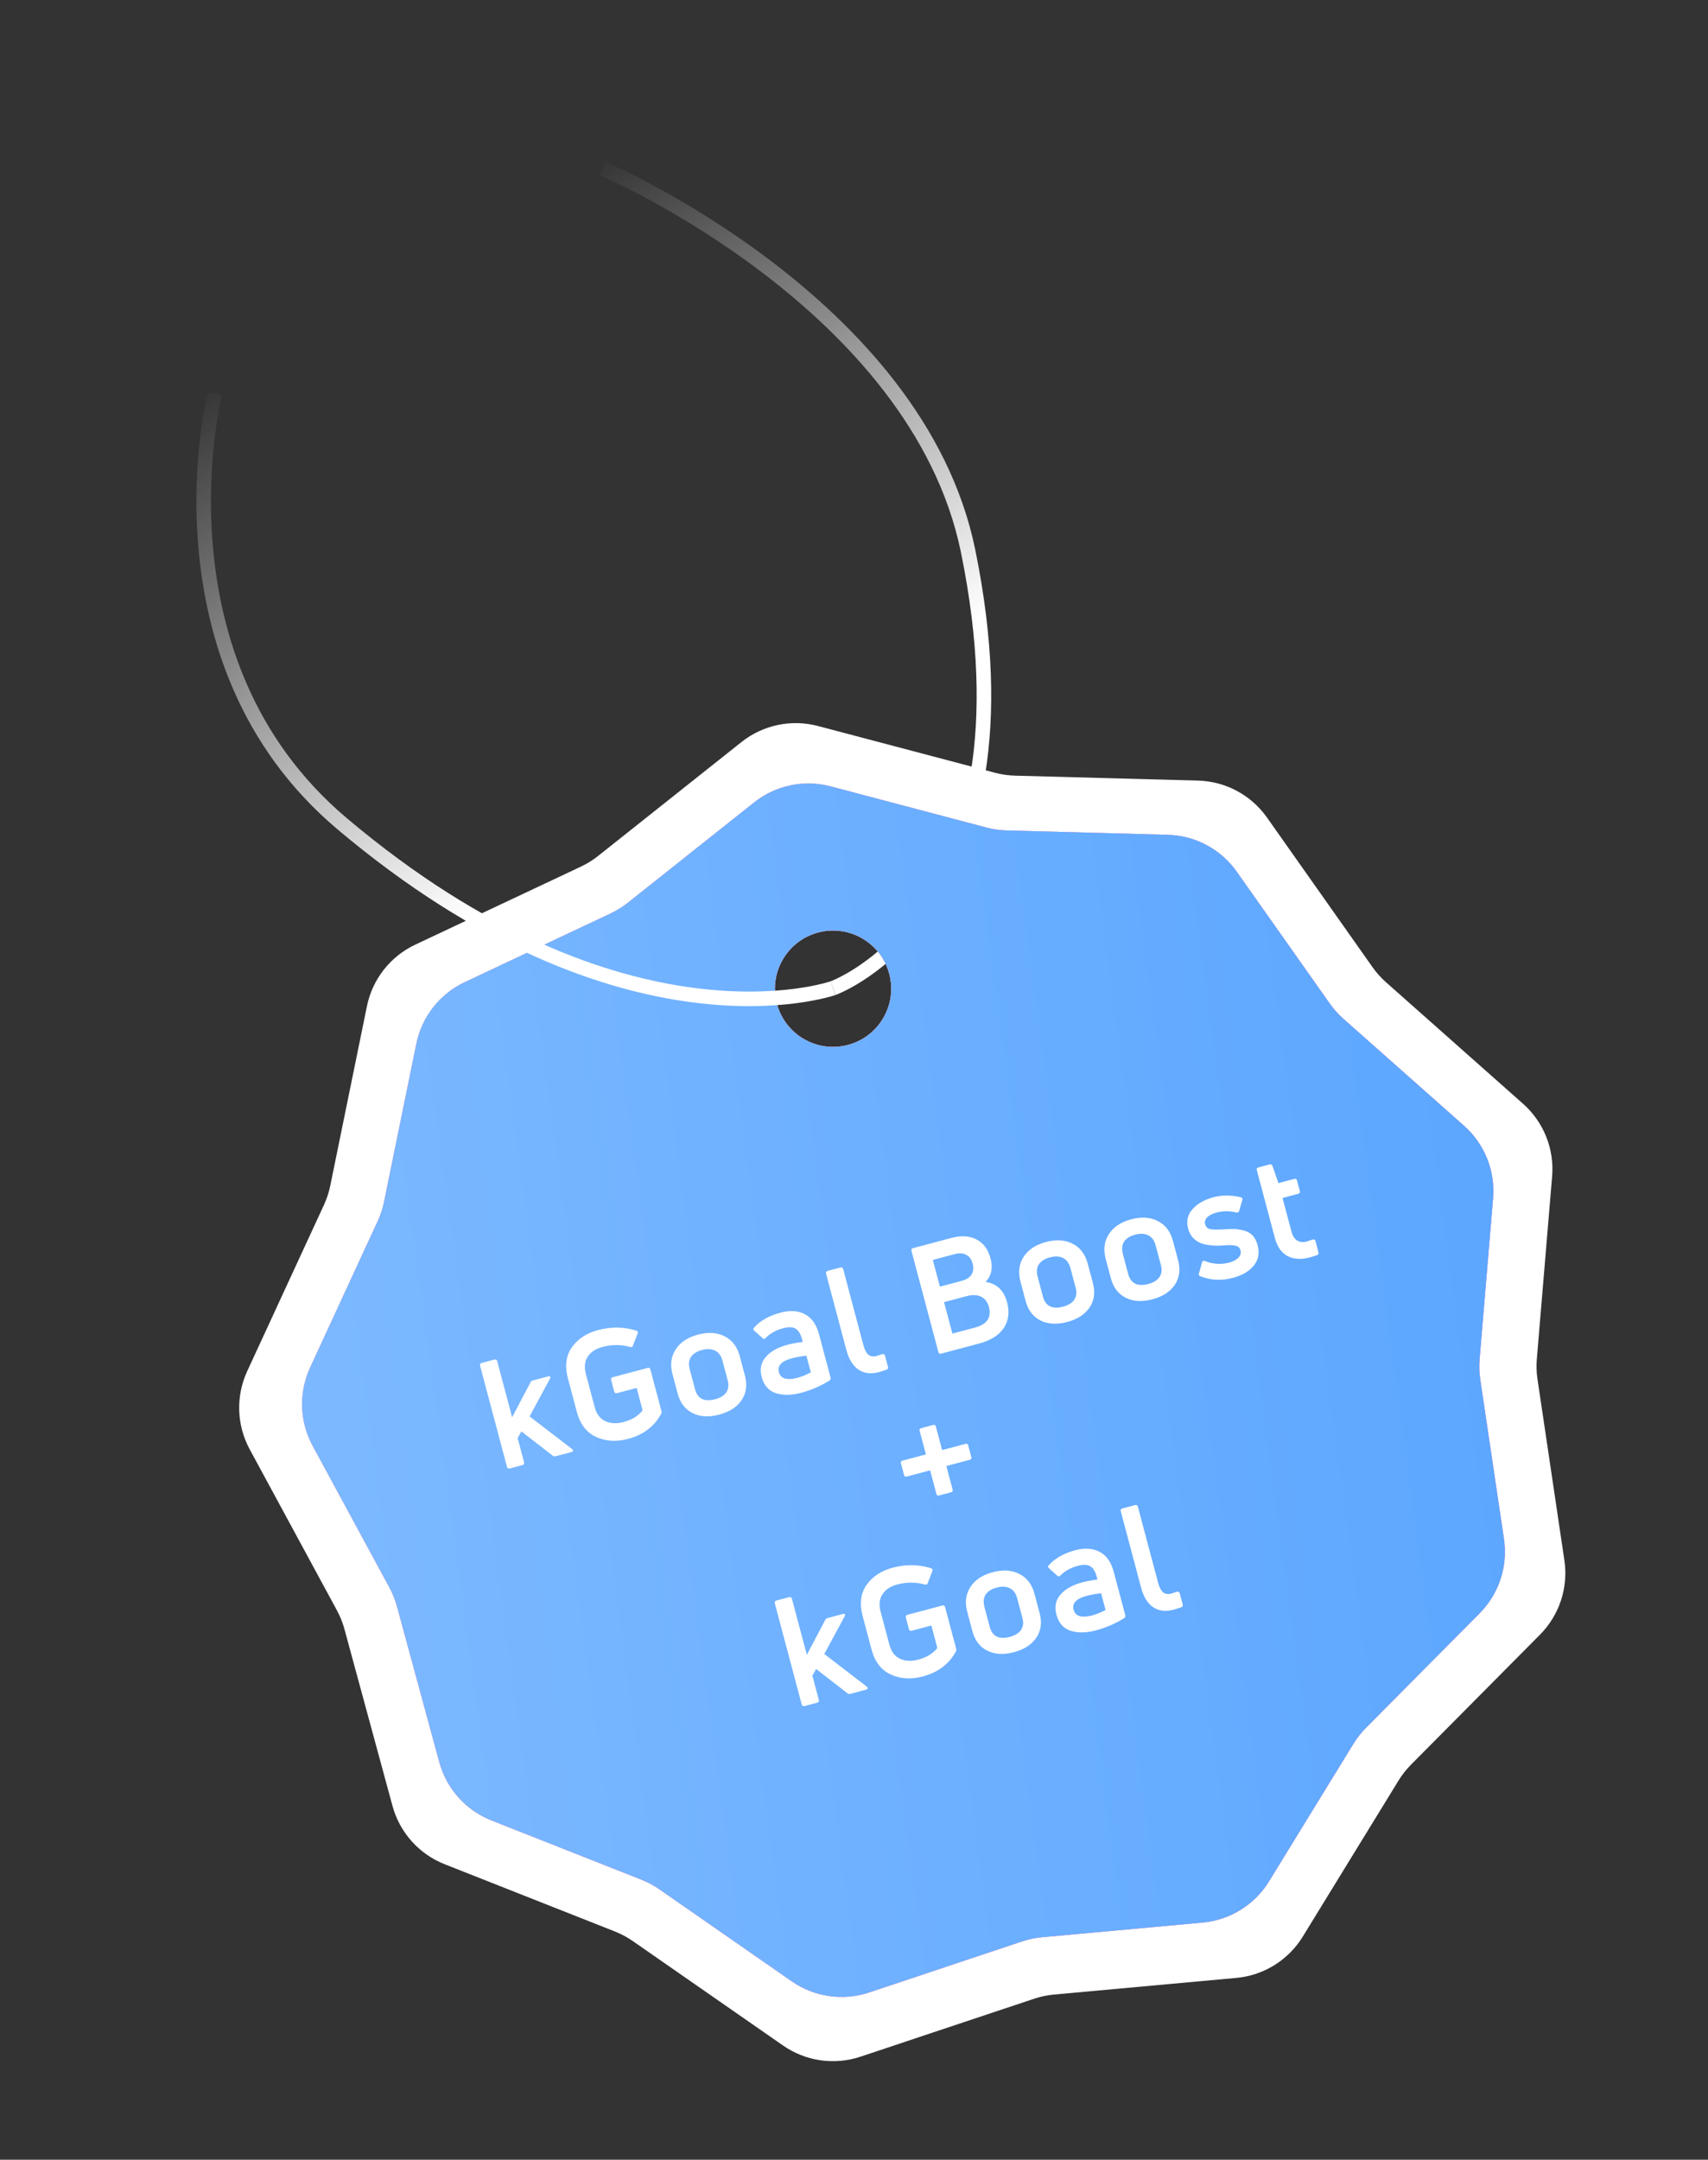
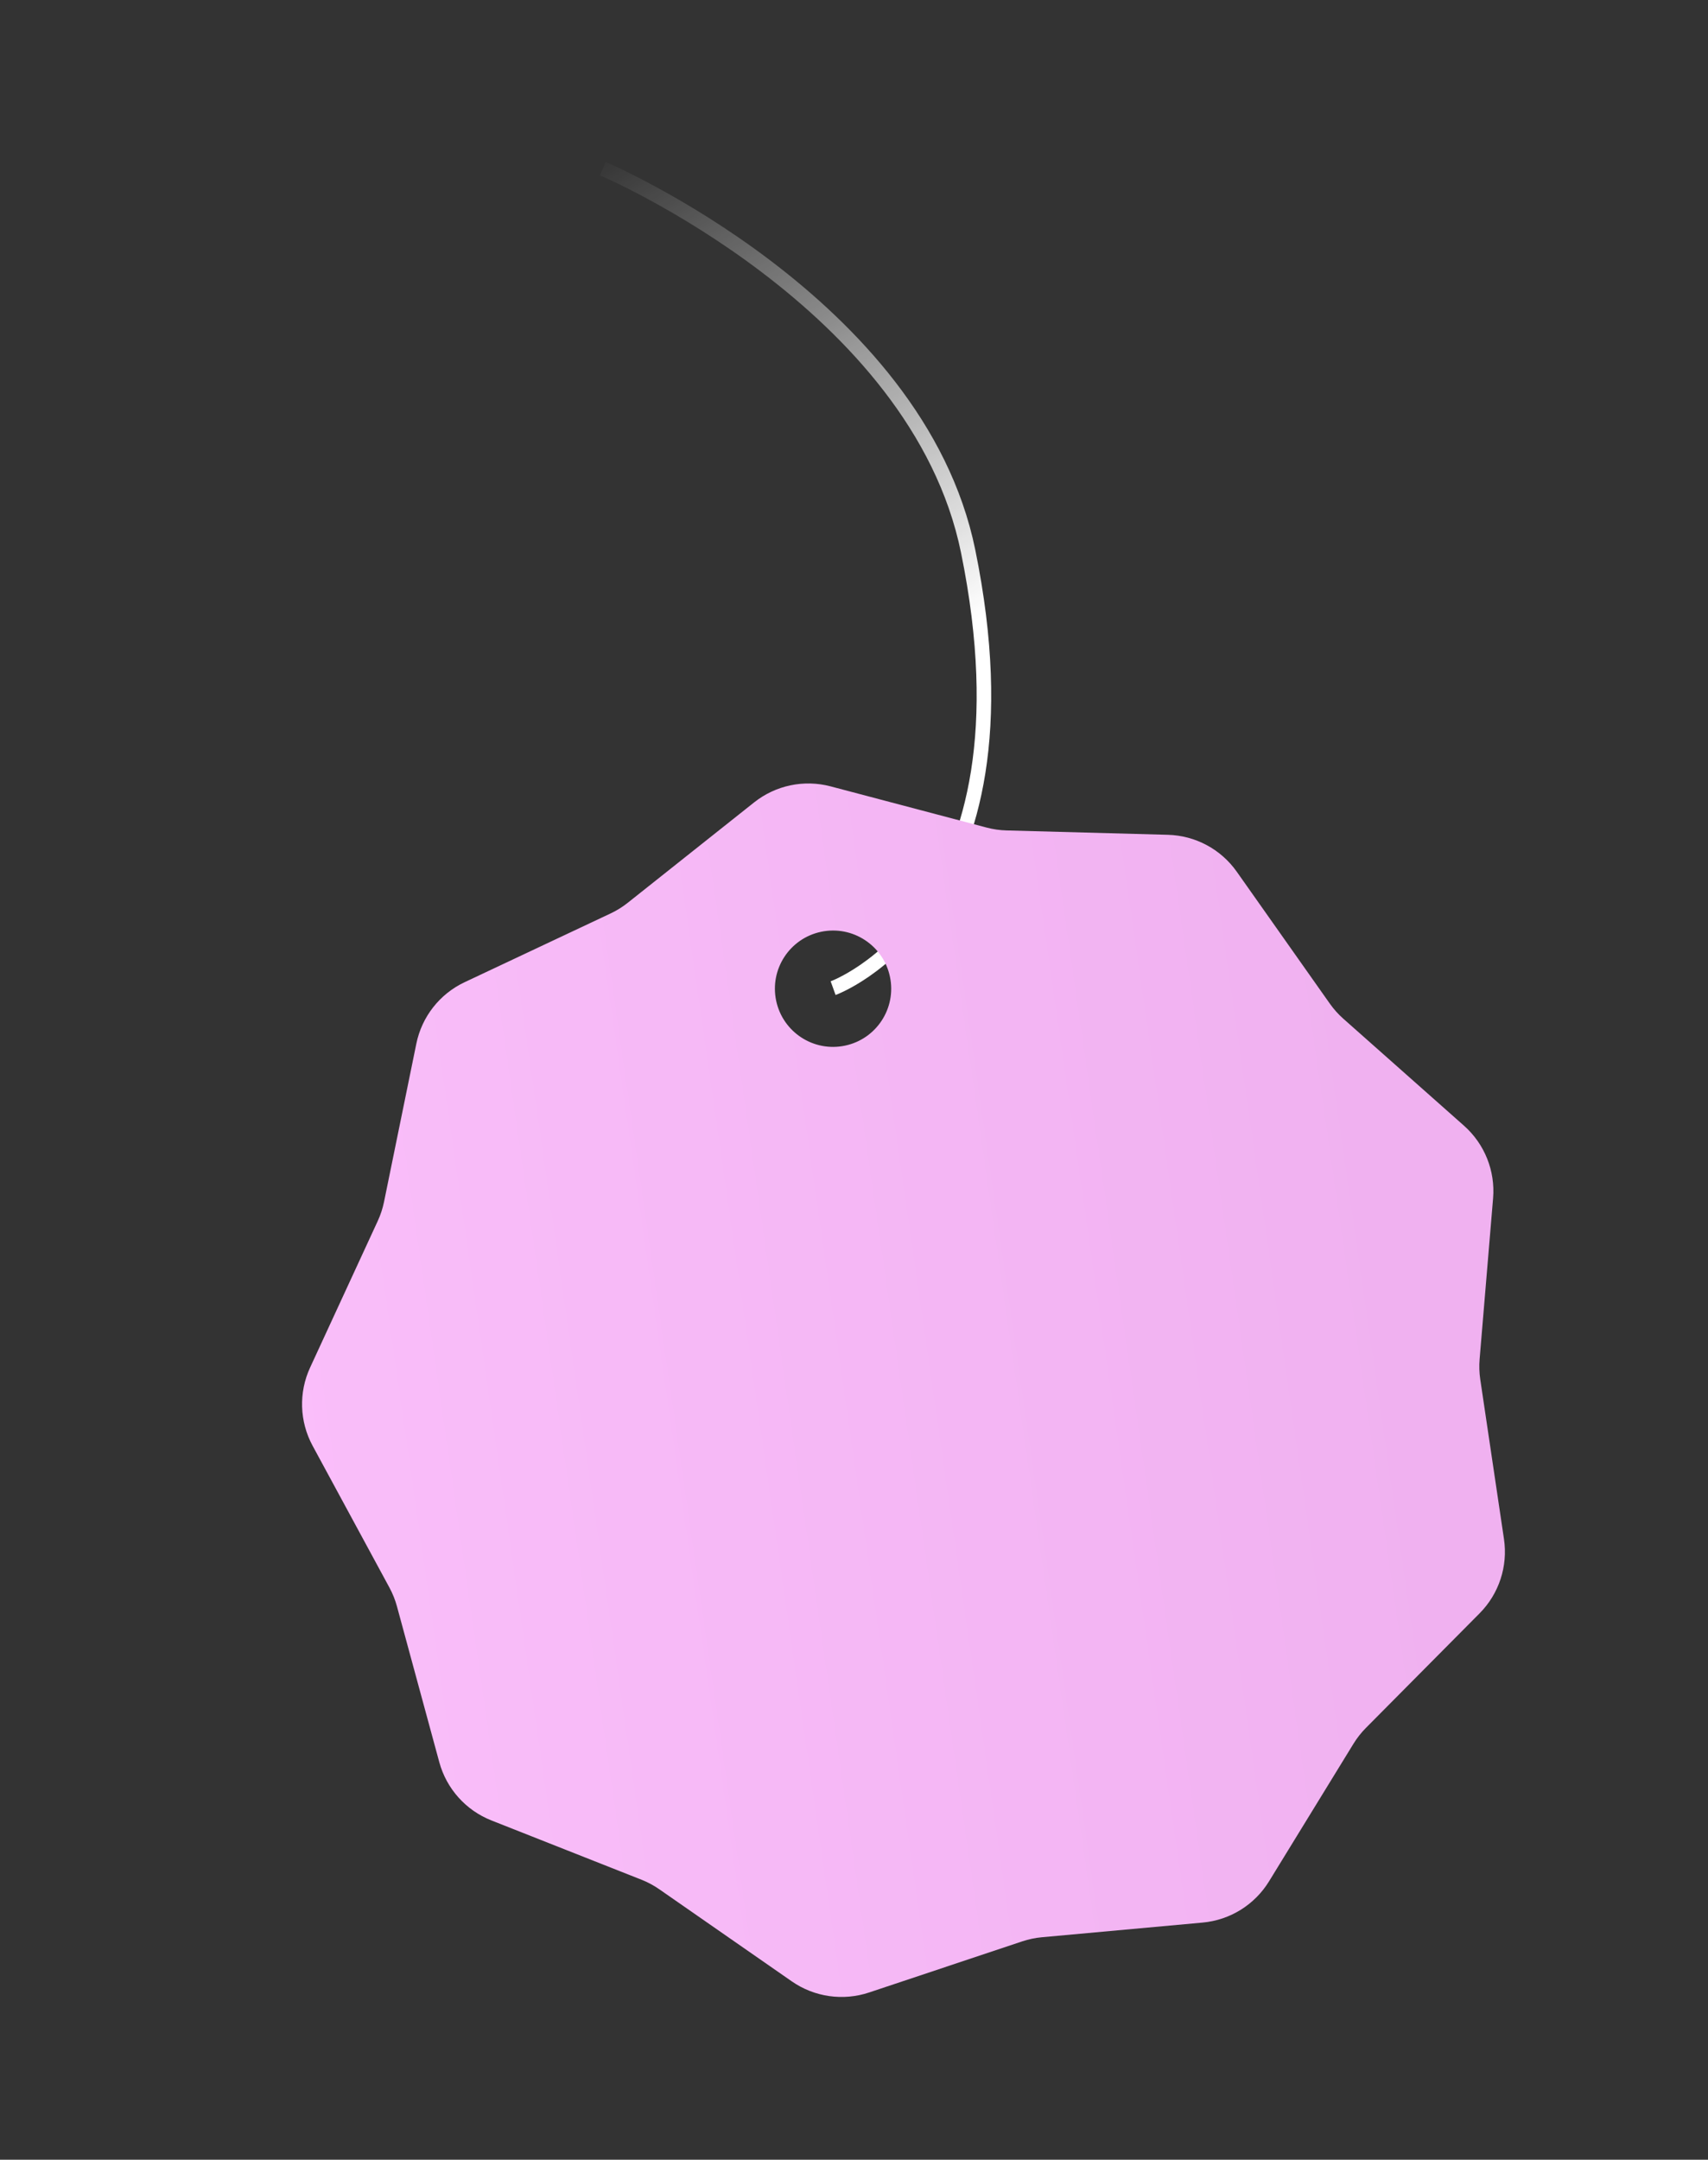
<svg xmlns="http://www.w3.org/2000/svg" width="235" height="297" viewBox="0 0 235 297" fill="none">
  <rect x="0" y="0" width="235" height="297" fill="#333333" stroke="none" />
  <path d="M82.944 23.191C82.944 23.191 126.218 41.601 133.203 75.802C143.362 125.549 114.627 135.887 114.627 135.887" stroke="url(#paint0_linear_2088_631)" stroke-width="2" />
-   <path fill-rule="evenodd" clip-rule="evenodd" d="M112.543 99.84C108.884 98.874 104.983 99.691 102.018 102.045L82.283 117.715C81.558 118.291 80.769 118.78 79.932 119.174L57.132 129.909C53.708 131.521 51.245 134.655 50.487 138.363L45.441 163.053C45.256 163.96 44.967 164.842 44.579 165.682L34.013 188.56C32.426 191.997 32.553 195.981 34.356 199.309L46.362 221.465C46.803 222.279 47.148 223.141 47.391 224.034L54.003 248.351C54.996 252.004 57.654 254.974 61.175 256.364L84.614 265.62C85.474 265.96 86.293 266.398 87.053 266.926L107.749 281.304C110.857 283.464 114.803 284.03 118.393 282.832L142.298 274.857C143.176 274.564 144.085 274.373 145.006 274.289L170.102 272C173.872 271.657 177.258 269.554 179.239 266.329L192.424 244.853C192.909 244.065 193.482 243.335 194.134 242.678L211.888 224.793C214.554 222.107 215.797 218.32 215.241 214.576L211.537 189.649C211.401 188.734 211.372 187.806 211.449 186.884L213.553 161.771C213.869 157.999 212.387 154.299 209.554 151.789L190.694 135.074C190.002 134.461 189.383 133.769 188.849 133.013L174.319 112.423C172.136 109.331 168.623 107.449 164.839 107.347L139.648 106.666C138.723 106.641 137.804 106.509 136.909 106.272L112.543 99.84ZM115.825 147.237C121.444 146.06 125.045 140.551 123.868 134.932C122.691 129.312 117.182 125.711 111.562 126.888C105.943 128.065 102.342 133.575 103.519 139.194C104.696 144.813 110.206 148.415 115.825 147.237Z" fill="white" />
  <path fill-rule="evenodd" clip-rule="evenodd" d="M114.282 108.14C110.622 107.174 106.721 107.991 103.757 110.345L86.368 124.152C85.643 124.728 84.855 125.217 84.017 125.612L63.928 135.07C60.504 136.682 58.041 139.815 57.283 143.524L52.837 165.279C52.652 166.185 52.362 167.067 51.974 167.907L42.665 188.066C41.078 191.502 41.205 195.486 43.008 198.814L53.587 218.336C54.027 219.15 54.373 220.012 54.615 220.905L60.441 242.331C61.434 245.983 64.093 248.953 67.613 250.343L88.266 258.499C89.126 258.839 89.945 259.277 90.704 259.805L108.94 272.474C112.049 274.633 115.994 275.2 119.584 274.002L140.647 266.974C141.525 266.682 142.434 266.491 143.355 266.407L165.468 264.39C169.237 264.047 172.623 261.944 174.604 258.719L186.222 239.797C186.706 239.008 187.28 238.278 187.932 237.621L203.574 221.863C206.241 219.177 207.484 215.39 206.928 211.645L203.664 189.682C203.528 188.767 203.499 187.839 203.576 186.917L205.43 164.79C205.746 161.018 204.263 157.319 201.431 154.808L184.813 140.081C184.121 139.467 183.502 138.775 182.968 138.019L170.165 119.878C167.983 116.785 164.469 114.904 160.685 114.801L138.489 114.201C137.564 114.176 136.645 114.044 135.751 113.808L114.282 108.14ZM116.258 143.797C120.582 142.891 123.354 138.651 122.448 134.327C121.542 130.003 117.302 127.231 112.977 128.137C108.653 129.043 105.882 133.283 106.788 137.607C107.694 141.932 111.933 144.703 116.258 143.797Z" fill="url(#paint1_linear_2088_631)" />
-   <path fill-rule="evenodd" clip-rule="evenodd" d="M114.282 108.14C110.622 107.174 106.721 107.991 103.757 110.345L86.368 124.152C85.643 124.728 84.855 125.217 84.017 125.612L63.928 135.07C60.504 136.682 58.041 139.815 57.283 143.524L52.837 165.279C52.652 166.185 52.362 167.067 51.974 167.907L42.665 188.066C41.078 191.502 41.205 195.486 43.008 198.814L53.587 218.336C54.027 219.15 54.373 220.012 54.615 220.905L60.441 242.331C61.434 245.983 64.093 248.953 67.613 250.343L88.266 258.499C89.126 258.839 89.945 259.277 90.704 259.805L108.94 272.474C112.049 274.633 115.994 275.2 119.584 274.002L140.647 266.974C141.525 266.682 142.434 266.491 143.355 266.407L165.468 264.39C169.237 264.047 172.623 261.944 174.604 258.719L186.222 239.797C186.706 239.008 187.28 238.278 187.932 237.621L203.574 221.863C206.241 219.177 207.484 215.39 206.928 211.645L203.664 189.682C203.528 188.767 203.499 187.839 203.576 186.917L205.43 164.79C205.746 161.018 204.263 157.319 201.431 154.808L184.813 140.081C184.121 139.467 183.502 138.775 182.968 138.019L170.165 119.878C167.983 116.785 164.469 114.904 160.685 114.801L138.489 114.201C137.564 114.176 136.645 114.044 135.751 113.808L114.282 108.14ZM116.258 143.797C120.582 142.891 123.354 138.651 122.448 134.327C121.542 130.003 117.302 127.231 112.977 128.137C108.653 129.043 105.882 133.283 106.788 137.607C107.694 141.932 111.933 144.703 116.258 143.797Z" fill="url(#paint2_linear_2088_631)" />
-   <path fill-rule="evenodd" clip-rule="evenodd" d="M114.282 108.14C110.622 107.174 106.721 107.991 103.757 110.345L86.368 124.152C85.643 124.728 84.855 125.217 84.017 125.612L63.928 135.07C60.504 136.682 58.041 139.815 57.283 143.524L52.837 165.279C52.652 166.185 52.362 167.067 51.974 167.907L42.665 188.066C41.078 191.502 41.205 195.486 43.008 198.814L53.587 218.336C54.027 219.15 54.373 220.012 54.615 220.905L60.441 242.331C61.434 245.983 64.093 248.953 67.613 250.343L88.266 258.499C89.126 258.839 89.945 259.277 90.704 259.805L108.94 272.474C112.049 274.633 115.994 275.2 119.584 274.002L140.647 266.974C141.525 266.682 142.434 266.491 143.355 266.407L165.468 264.39C169.237 264.047 172.623 261.944 174.604 258.719L186.222 239.797C186.706 239.008 187.28 238.278 187.932 237.621L203.574 221.863C206.241 219.177 207.484 215.39 206.928 211.645L203.664 189.682C203.528 188.767 203.499 187.839 203.576 186.917L205.43 164.79C205.746 161.018 204.263 157.319 201.431 154.808L184.813 140.081C184.121 139.467 183.502 138.775 182.968 138.019L170.165 119.878C167.983 116.785 164.469 114.904 160.685 114.801L138.489 114.201C137.564 114.176 136.645 114.044 135.751 113.808L114.282 108.14ZM116.258 143.797C120.582 142.891 123.354 138.651 122.448 134.327C121.542 130.003 117.302 127.231 112.977 128.137C108.653 129.043 105.882 133.283 106.788 137.607C107.694 141.932 111.933 144.703 116.258 143.797Z" fill="url(#paint3_linear_2088_631)" />
-   <path d="M78.623 199.684L76.472 200.256C76.283 200.307 76.138 200.28 76.038 200.176L71.739 196.843L71.224 197.763L72.109 201.091C72.163 201.294 72.088 201.423 71.885 201.477L70.14 201.941C69.937 201.995 69.809 201.921 69.755 201.718L66.056 187.816C66.002 187.613 66.077 187.485 66.28 187.431L68.025 186.966C68.228 186.912 68.356 186.987 68.41 187.19L70.462 194.902L73.003 190.075C73.059 189.959 73.168 189.879 73.33 189.836L75.421 189.28C75.556 189.244 75.646 189.256 75.691 189.316C75.736 189.377 75.731 189.465 75.675 189.582L72.865 194.784L78.709 199.27C78.805 199.36 78.849 199.443 78.84 199.518C78.831 199.593 78.758 199.648 78.623 199.684ZM90.989 194.395C90.051 196.151 88.526 197.31 86.416 197.872C84.806 198.3 83.341 198.212 82.021 197.607C80.701 197.002 79.818 195.86 79.371 194.183L78.14 189.556C77.691 187.865 77.869 186.441 78.677 185.284C79.499 184.124 80.701 183.333 82.284 182.912C84.083 182.433 85.827 182.455 87.516 182.976C87.738 183.047 87.809 183.181 87.731 183.375L87.089 185.046C87.034 185.22 86.905 185.283 86.704 185.235C85.466 184.883 84.191 184.882 82.879 185.231C81.959 185.476 81.288 185.922 80.867 186.571C80.441 187.205 80.357 188.003 80.612 188.963L81.822 193.509C82.077 194.47 82.567 195.114 83.292 195.443C84.031 195.768 84.867 195.807 85.8 195.558C86.95 195.252 87.822 194.716 88.415 193.95L87.594 190.865L84.874 191.589C84.685 191.639 84.563 191.563 84.509 191.36L84.088 189.777C84.034 189.574 84.102 189.447 84.291 189.397L89.121 188.112C89.311 188.062 89.433 188.138 89.487 188.341L91.004 194.043C91.047 194.206 91.042 194.323 90.989 194.395ZM102.5 189.203C102.835 190.461 102.682 191.574 102.041 192.541C101.397 193.495 100.371 194.159 98.964 194.533C97.557 194.908 96.337 194.841 95.303 194.334C94.267 193.813 93.581 192.923 93.246 191.665L92.523 188.945C92.184 187.674 92.334 186.547 92.971 185.567C93.608 184.586 94.63 183.908 96.037 183.534C97.445 183.16 98.668 183.24 99.709 183.774C100.749 184.309 101.438 185.212 101.777 186.483L102.5 189.203ZM95.621 191.033C95.973 192.359 96.901 192.822 98.402 192.423C99.133 192.228 99.643 191.912 99.931 191.473C100.234 191.03 100.299 190.484 100.126 189.835L99.402 187.115C99.226 186.452 98.895 185.997 98.409 185.75C97.919 185.489 97.316 185.454 96.599 185.644C95.868 185.839 95.354 186.164 95.055 186.62C94.77 187.073 94.717 187.637 94.897 188.314L95.621 191.033ZM103.687 182.65C104.538 181.656 105.769 180.945 107.379 180.517C108.691 180.167 109.811 180.239 110.739 180.731C111.677 181.206 112.329 182.133 112.696 183.513L114.273 189.439C114.316 189.601 114.272 189.736 114.141 189.843C112.937 190.598 111.631 191.163 110.224 191.538C108.912 191.887 107.757 191.904 106.761 191.59C105.765 191.275 105.11 190.529 104.797 189.352C104.512 188.284 104.697 187.372 105.352 186.619C106.016 185.848 107.024 185.283 108.377 184.923C108.919 184.779 109.609 184.653 110.45 184.545L110.347 184.16C110.153 183.429 109.859 182.95 109.465 182.721C109.081 182.476 108.517 182.452 107.773 182.65C106.771 182.916 105.963 183.363 105.348 183.991C105.218 184.155 105.075 184.164 104.92 184.017L103.779 182.995C103.645 182.872 103.614 182.757 103.687 182.65ZM107.166 188.7C107.288 189.16 107.576 189.453 108.03 189.579C108.48 189.691 109.029 189.661 109.679 189.488C110.301 189.322 110.929 189.068 111.562 188.726L110.952 186.433C110.193 186.519 109.522 186.639 108.94 186.794C107.52 187.172 106.928 187.807 107.166 188.7ZM122.03 188.331C121.689 188.466 121.309 188.588 120.889 188.7C119.807 188.988 118.876 188.866 118.097 188.335C117.332 187.799 116.784 186.909 116.453 185.665L113.656 175.152C113.602 174.949 113.676 174.821 113.879 174.767L115.625 174.303C115.828 174.249 115.956 174.323 116.01 174.526L118.785 184.957C118.962 185.62 119.198 186.072 119.493 186.312C119.785 186.538 120.161 186.59 120.621 186.468C120.784 186.425 121.037 186.343 121.382 186.222C121.585 186.168 121.713 186.243 121.767 186.446L122.167 187.947C122.221 188.15 122.175 188.278 122.03 188.331ZM136.288 173.064C136.637 174.377 136.409 175.451 135.603 176.289C137.142 176.517 138.129 177.45 138.564 179.087C138.928 180.453 138.772 181.639 138.098 182.644C137.42 183.636 136.303 184.338 134.748 184.752L129.471 186.156C129.282 186.206 129.16 186.13 129.106 185.927L125.408 172.026C125.354 171.823 125.421 171.696 125.611 171.646L130.887 170.242C132.254 169.879 133.409 169.948 134.354 170.45C135.309 170.934 135.954 171.806 136.288 173.064ZM131.039 183.392L134.144 182.566C135.808 182.123 136.448 181.178 136.063 179.73C135.886 179.067 135.538 178.602 135.018 178.335C134.494 178.054 133.813 178.026 132.974 178.249L129.889 179.069L131.039 183.392ZM133.823 173.764C133.665 173.168 133.362 172.764 132.914 172.55C132.479 172.332 131.971 172.301 131.389 172.455L128.345 173.265L129.322 176.939L132.366 176.129C132.962 175.97 133.394 175.689 133.663 175.284C133.932 174.879 133.985 174.372 133.823 173.764ZM150.374 176.466C150.708 177.724 150.555 178.837 149.915 179.804C149.27 180.758 148.244 181.422 146.837 181.797C145.43 182.171 144.21 182.104 143.177 181.597C142.14 181.076 141.454 180.186 141.12 178.928L140.396 176.209C140.058 174.937 140.207 173.811 140.844 172.83C141.482 171.849 142.504 171.172 143.911 170.797C145.318 170.423 146.542 170.503 147.582 171.037C148.622 171.572 149.312 172.475 149.65 173.747L150.374 176.466ZM143.494 178.297C143.847 179.622 144.774 180.086 146.276 179.686C147.006 179.492 147.516 179.175 147.805 178.736C148.107 178.293 148.172 177.747 147.999 177.098L147.276 174.379C147.099 173.716 146.768 173.26 146.282 173.013C145.793 172.752 145.189 172.717 144.472 172.908C143.742 173.102 143.227 173.427 142.928 173.884C142.643 174.336 142.591 174.901 142.77 175.577L143.494 178.297ZM162.101 173.346C162.435 174.605 162.282 175.717 161.641 176.685C160.997 177.638 159.971 178.302 158.564 178.677C157.157 179.051 155.937 178.984 154.904 178.477C153.867 177.956 153.181 177.067 152.847 175.808L152.123 173.089C151.785 171.817 151.934 170.691 152.571 169.71C153.209 168.729 154.231 168.052 155.638 167.677C157.045 167.303 158.269 167.383 159.309 167.918C160.349 168.452 161.039 169.355 161.377 170.627L162.101 173.346ZM155.221 175.177C155.574 176.502 156.501 176.966 158.003 176.566C158.733 176.372 159.243 176.055 159.532 175.616C159.834 175.173 159.899 174.627 159.726 173.978L159.003 171.259C158.826 170.596 158.495 170.14 158.009 169.893C157.52 169.632 156.916 169.597 156.199 169.788C155.469 169.982 154.954 170.308 154.655 170.764C154.37 171.216 154.317 171.781 154.497 172.457L155.221 175.177ZM173.028 171.221C173.319 172.317 173.143 173.262 172.5 174.056C171.853 174.837 170.893 175.397 169.621 175.735C168.079 176.145 166.589 176.071 165.151 175.512C164.963 175.46 164.9 175.332 164.962 175.128L165.382 173.603C165.43 173.402 165.558 173.339 165.766 173.414C166.897 173.852 168.01 173.925 169.106 173.634C169.661 173.486 170.087 173.264 170.385 172.968C170.682 172.671 170.781 172.333 170.68 171.955C170.583 171.589 170.344 171.371 169.962 171.298C169.594 171.222 169.098 171.209 168.474 171.259C168.077 171.293 167.719 171.308 167.4 171.306C167.081 171.304 166.688 171.271 166.222 171.207C165.769 171.139 165.379 171.033 165.051 170.888C164.719 170.73 164.403 170.496 164.103 170.184C163.813 169.856 163.605 169.455 163.479 168.981C163.198 167.926 163.4 167.025 164.085 166.278C164.78 165.513 165.729 164.971 166.933 164.65C168.137 164.33 169.397 164.328 170.713 164.645C170.914 164.692 170.984 164.819 170.922 165.023L170.497 166.527C170.428 166.705 170.302 166.775 170.118 166.737C169.174 166.51 168.255 166.515 167.362 166.753C166.78 166.908 166.354 167.13 166.083 167.419C165.813 167.708 165.722 168.022 165.812 168.36C165.913 168.739 166.154 168.965 166.536 169.037C166.931 169.106 167.556 169.113 168.411 169.06C168.963 169.014 169.43 168.999 169.811 169.013C170.191 169.028 170.622 169.095 171.102 169.213C171.597 169.328 172.004 169.553 172.325 169.887C172.646 170.222 172.88 170.667 173.028 171.221ZM177.699 169.392C177.847 169.947 178.097 170.344 178.45 170.583C178.817 170.818 179.258 170.868 179.772 170.731C179.894 170.699 180.168 170.611 180.593 170.469C180.81 170.411 180.943 170.477 180.994 170.667L181.404 172.209C181.458 172.412 181.392 172.545 181.206 172.609C180.753 172.759 180.398 172.868 180.141 172.936C179.018 173.235 178.031 173.172 177.179 172.746C176.323 172.308 175.726 171.452 175.388 170.181L172.921 160.906C172.87 160.717 172.947 160.595 173.15 160.541L174.692 160.131C174.868 160.084 174.993 160.145 175.066 160.314L175.897 162.7L178.068 162.123C178.271 162.069 178.398 162.136 178.448 162.326L178.843 163.807C178.893 163.997 178.817 164.118 178.614 164.172L176.463 164.745L177.699 169.392ZM129.624 199.414L132.851 198.556C133.04 198.506 133.16 198.575 133.211 198.764L133.637 200.368C133.691 200.571 133.624 200.697 133.434 200.748L130.207 201.606L131.071 204.853C131.122 205.043 131.045 205.164 130.842 205.218L129.199 205.656C129.009 205.706 128.889 205.637 128.839 205.447L127.975 202.2L124.748 203.059C124.559 203.109 124.437 203.033 124.383 202.83L123.957 201.227C123.906 201.037 123.976 200.917 124.165 200.867L127.392 200.008L126.528 196.761C126.478 196.572 126.547 196.452 126.737 196.402L128.38 195.964C128.583 195.91 128.71 195.978 128.76 196.167L129.624 199.414ZM119.172 232.357L117.021 232.929C116.832 232.98 116.687 232.953 116.587 232.849L112.288 229.516L111.772 230.436L112.658 233.764C112.712 233.967 112.637 234.096 112.435 234.15L110.689 234.614C110.486 234.668 110.358 234.594 110.304 234.391L106.605 220.489C106.551 220.286 106.626 220.158 106.829 220.104L108.574 219.639C108.777 219.585 108.905 219.66 108.959 219.863L111.011 227.575L113.552 222.748C113.608 222.632 113.717 222.552 113.879 222.509L115.969 221.953C116.105 221.917 116.195 221.929 116.24 221.989C116.285 222.05 116.28 222.138 116.224 222.255L113.414 227.457L119.258 231.943C119.354 232.033 119.398 232.116 119.389 232.191C119.38 232.266 119.307 232.321 119.172 232.357ZM131.538 227.068C130.6 228.824 129.075 229.983 126.965 230.545C125.355 230.973 123.89 230.885 122.57 230.28C121.25 229.675 120.367 228.533 119.92 226.856L118.689 222.229C118.24 220.538 118.418 219.114 119.226 217.957C120.048 216.797 121.25 216.006 122.833 215.585C124.632 215.106 126.376 215.128 128.065 215.649C128.287 215.72 128.358 215.854 128.28 216.048L127.638 217.719C127.583 217.893 127.454 217.956 127.253 217.908C126.015 217.556 124.74 217.555 123.428 217.904C122.508 218.149 121.837 218.595 121.416 219.244C120.99 219.878 120.906 220.676 121.161 221.636L122.371 226.182C122.626 227.143 123.116 227.787 123.841 228.116C124.58 228.441 125.416 228.48 126.349 228.231C127.499 227.925 128.371 227.389 128.964 226.623L128.143 223.538L125.423 224.262C125.234 224.312 125.112 224.236 125.058 224.033L124.637 222.45C124.583 222.247 124.651 222.12 124.84 222.07L129.67 220.785C129.86 220.735 129.981 220.811 130.035 221.014L131.553 226.716C131.596 226.879 131.591 226.996 131.538 227.068ZM143.049 221.876C143.384 223.134 143.231 224.247 142.59 225.214C141.946 226.168 140.92 226.832 139.513 227.206C138.106 227.581 136.886 227.514 135.853 227.007C134.816 226.486 134.13 225.596 133.795 224.338L133.072 221.618C132.733 220.347 132.883 219.22 133.52 218.24C134.157 217.259 135.179 216.581 136.587 216.207C137.994 215.833 139.217 215.913 140.258 216.447C141.298 216.982 141.987 217.885 142.326 219.156L143.049 221.876ZM136.17 223.706C136.522 225.032 137.45 225.495 138.951 225.096C139.682 224.901 140.192 224.585 140.481 224.146C140.783 223.703 140.848 223.157 140.675 222.508L139.951 219.788C139.775 219.125 139.444 218.67 138.958 218.423C138.468 218.162 137.865 218.127 137.148 218.317C136.417 218.512 135.903 218.837 135.604 219.293C135.319 219.746 135.266 220.31 135.446 220.987L136.17 223.706ZM144.236 215.323C145.087 214.329 146.318 213.618 147.928 213.19C149.24 212.84 150.36 212.912 151.288 213.404C152.226 213.879 152.878 214.806 153.245 216.186L154.822 222.112C154.865 222.274 154.821 222.409 154.69 222.516C153.486 223.271 152.18 223.836 150.773 224.211C149.461 224.56 148.306 224.577 147.31 224.263C146.314 223.948 145.659 223.202 145.346 222.025C145.061 220.957 145.246 220.045 145.901 219.292C146.565 218.521 147.573 217.956 148.926 217.596C149.468 217.452 150.158 217.326 150.999 217.218L150.896 216.833C150.702 216.102 150.408 215.623 150.014 215.394C149.63 215.149 149.066 215.125 148.322 215.323C147.32 215.589 146.512 216.036 145.897 216.664C145.767 216.828 145.624 216.837 145.469 216.69L144.328 215.668C144.194 215.545 144.163 215.43 144.236 215.323ZM147.715 221.373C147.837 221.833 148.125 222.126 148.579 222.252C149.029 222.364 149.578 222.334 150.228 222.161C150.85 221.995 151.478 221.741 152.111 221.399L151.501 219.106C150.742 219.192 150.071 219.312 149.489 219.467C148.069 219.845 147.477 220.48 147.715 221.373ZM162.579 221.004C162.238 221.139 161.858 221.261 161.438 221.373C160.356 221.661 159.425 221.539 158.646 221.008C157.881 220.472 157.333 219.582 157.002 218.338L154.205 207.825C154.151 207.622 154.225 207.494 154.428 207.44L156.174 206.976C156.377 206.922 156.505 206.996 156.559 207.199L159.334 217.63C159.511 218.293 159.747 218.745 160.042 218.985C160.334 219.211 160.71 219.263 161.17 219.141C161.333 219.098 161.586 219.016 161.931 218.895C162.134 218.841 162.262 218.916 162.316 219.119L162.716 220.62C162.77 220.823 162.724 220.951 162.579 221.004Z" fill="white" />
-   <path d="M29.549 54.093C29.549 54.093 20.371 90.753 47.052 113.261C85.861 146 114.626 135.887 114.626 135.887" stroke="url(#paint4_linear_2088_631)" stroke-width="2" />
  <defs>
    <linearGradient id="paint0_linear_2088_631" x1="86.835" y1="18.624" x2="127.925" y2="89.12" gradientUnits="userSpaceOnUse">
      <stop stop-color="white" stop-opacity="0" />
      <stop offset="1" stop-color="white" />
    </linearGradient>
    <linearGradient id="paint1_linear_2088_631" x1="27.057" y1="125.112" x2="182.916" y2="102.67" gradientUnits="userSpaceOnUse">
      <stop stop-color="#FABEFA" />
      <stop offset="1" stop-color="#F0B1F0" />
    </linearGradient>
    <linearGradient id="paint2_linear_2088_631" x1="108.759" y1="107.997" x2="185.864" y2="244.87" gradientUnits="userSpaceOnUse">
      <stop stop-color="#FF98B1" />
      <stop offset="1" stop-color="#FF7D9D" />
    </linearGradient>
    <linearGradient id="paint3_linear_2088_631" x1="27.057" y1="125.112" x2="203.804" y2="101.183" gradientUnits="userSpaceOnUse">
      <stop stop-color="#7DB9FF" />
      <stop offset="1" stop-color="#5BA6FF" />
    </linearGradient>
    <linearGradient id="paint4_linear_2088_631" x1="23.677" y1="55.323" x2="65.89" y2="125.151" gradientUnits="userSpaceOnUse">
      <stop stop-color="white" stop-opacity="0" />
      <stop offset="1" stop-color="white" />
    </linearGradient>
  </defs>
</svg>